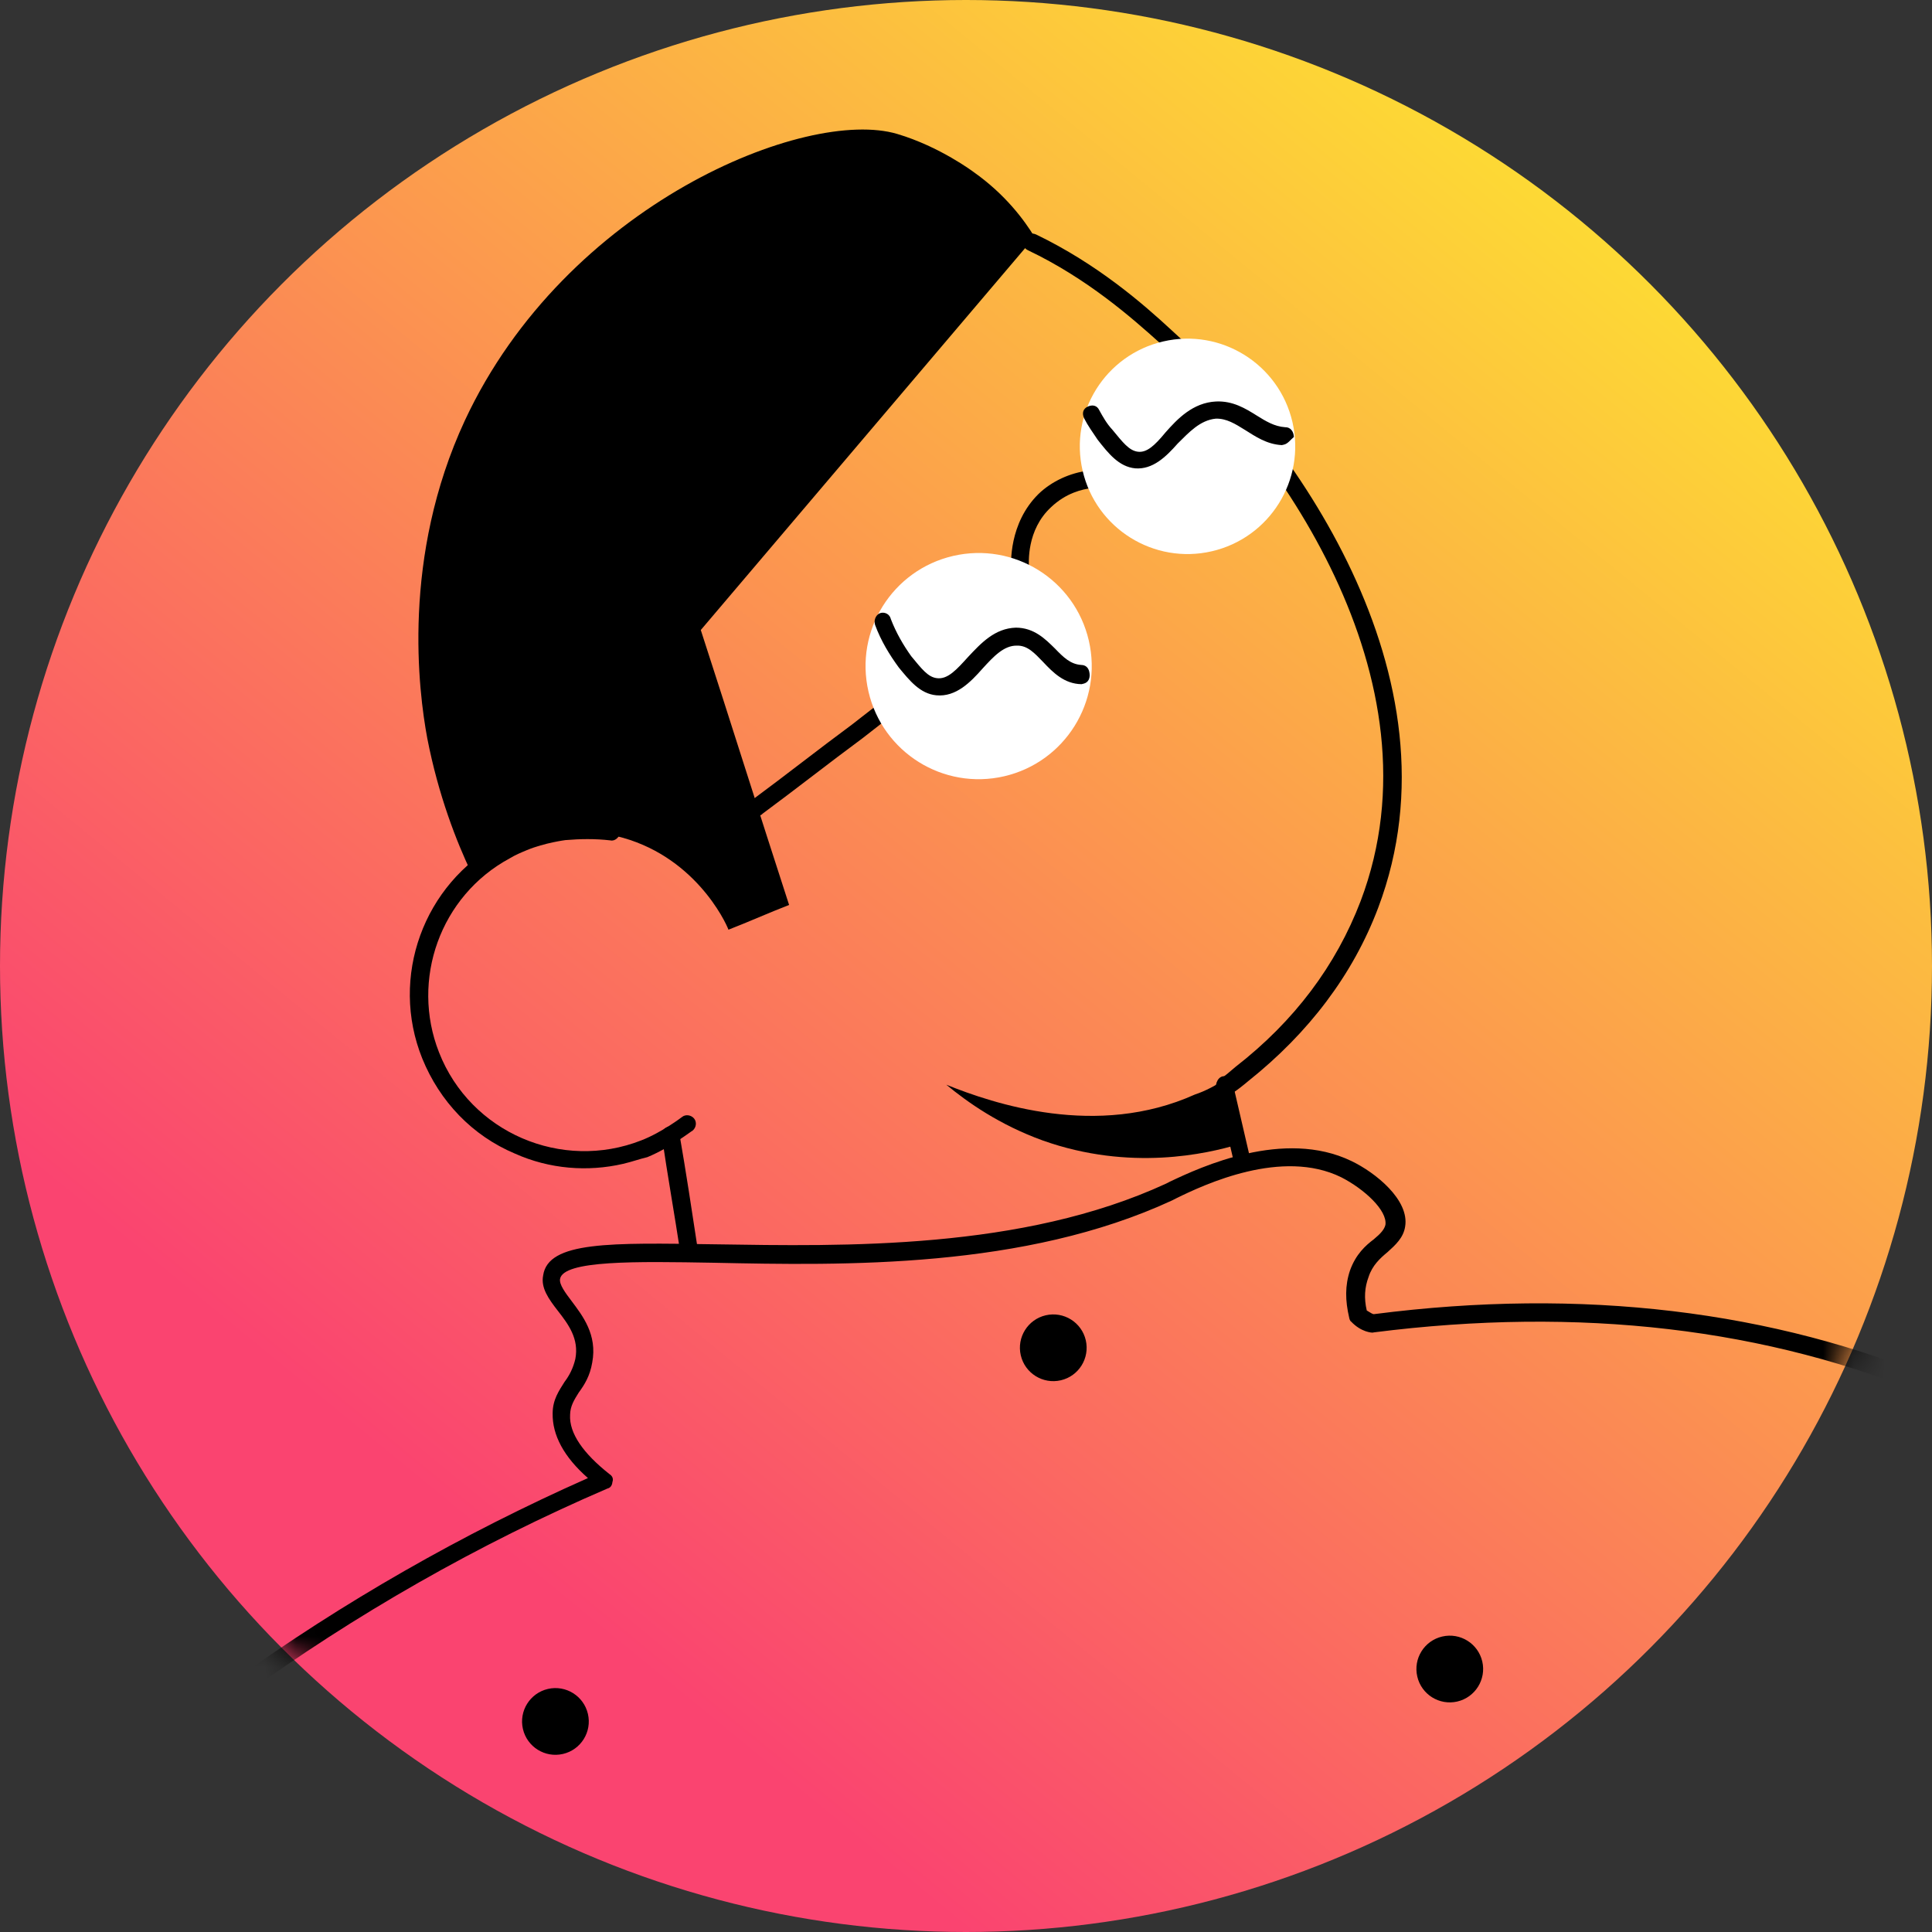
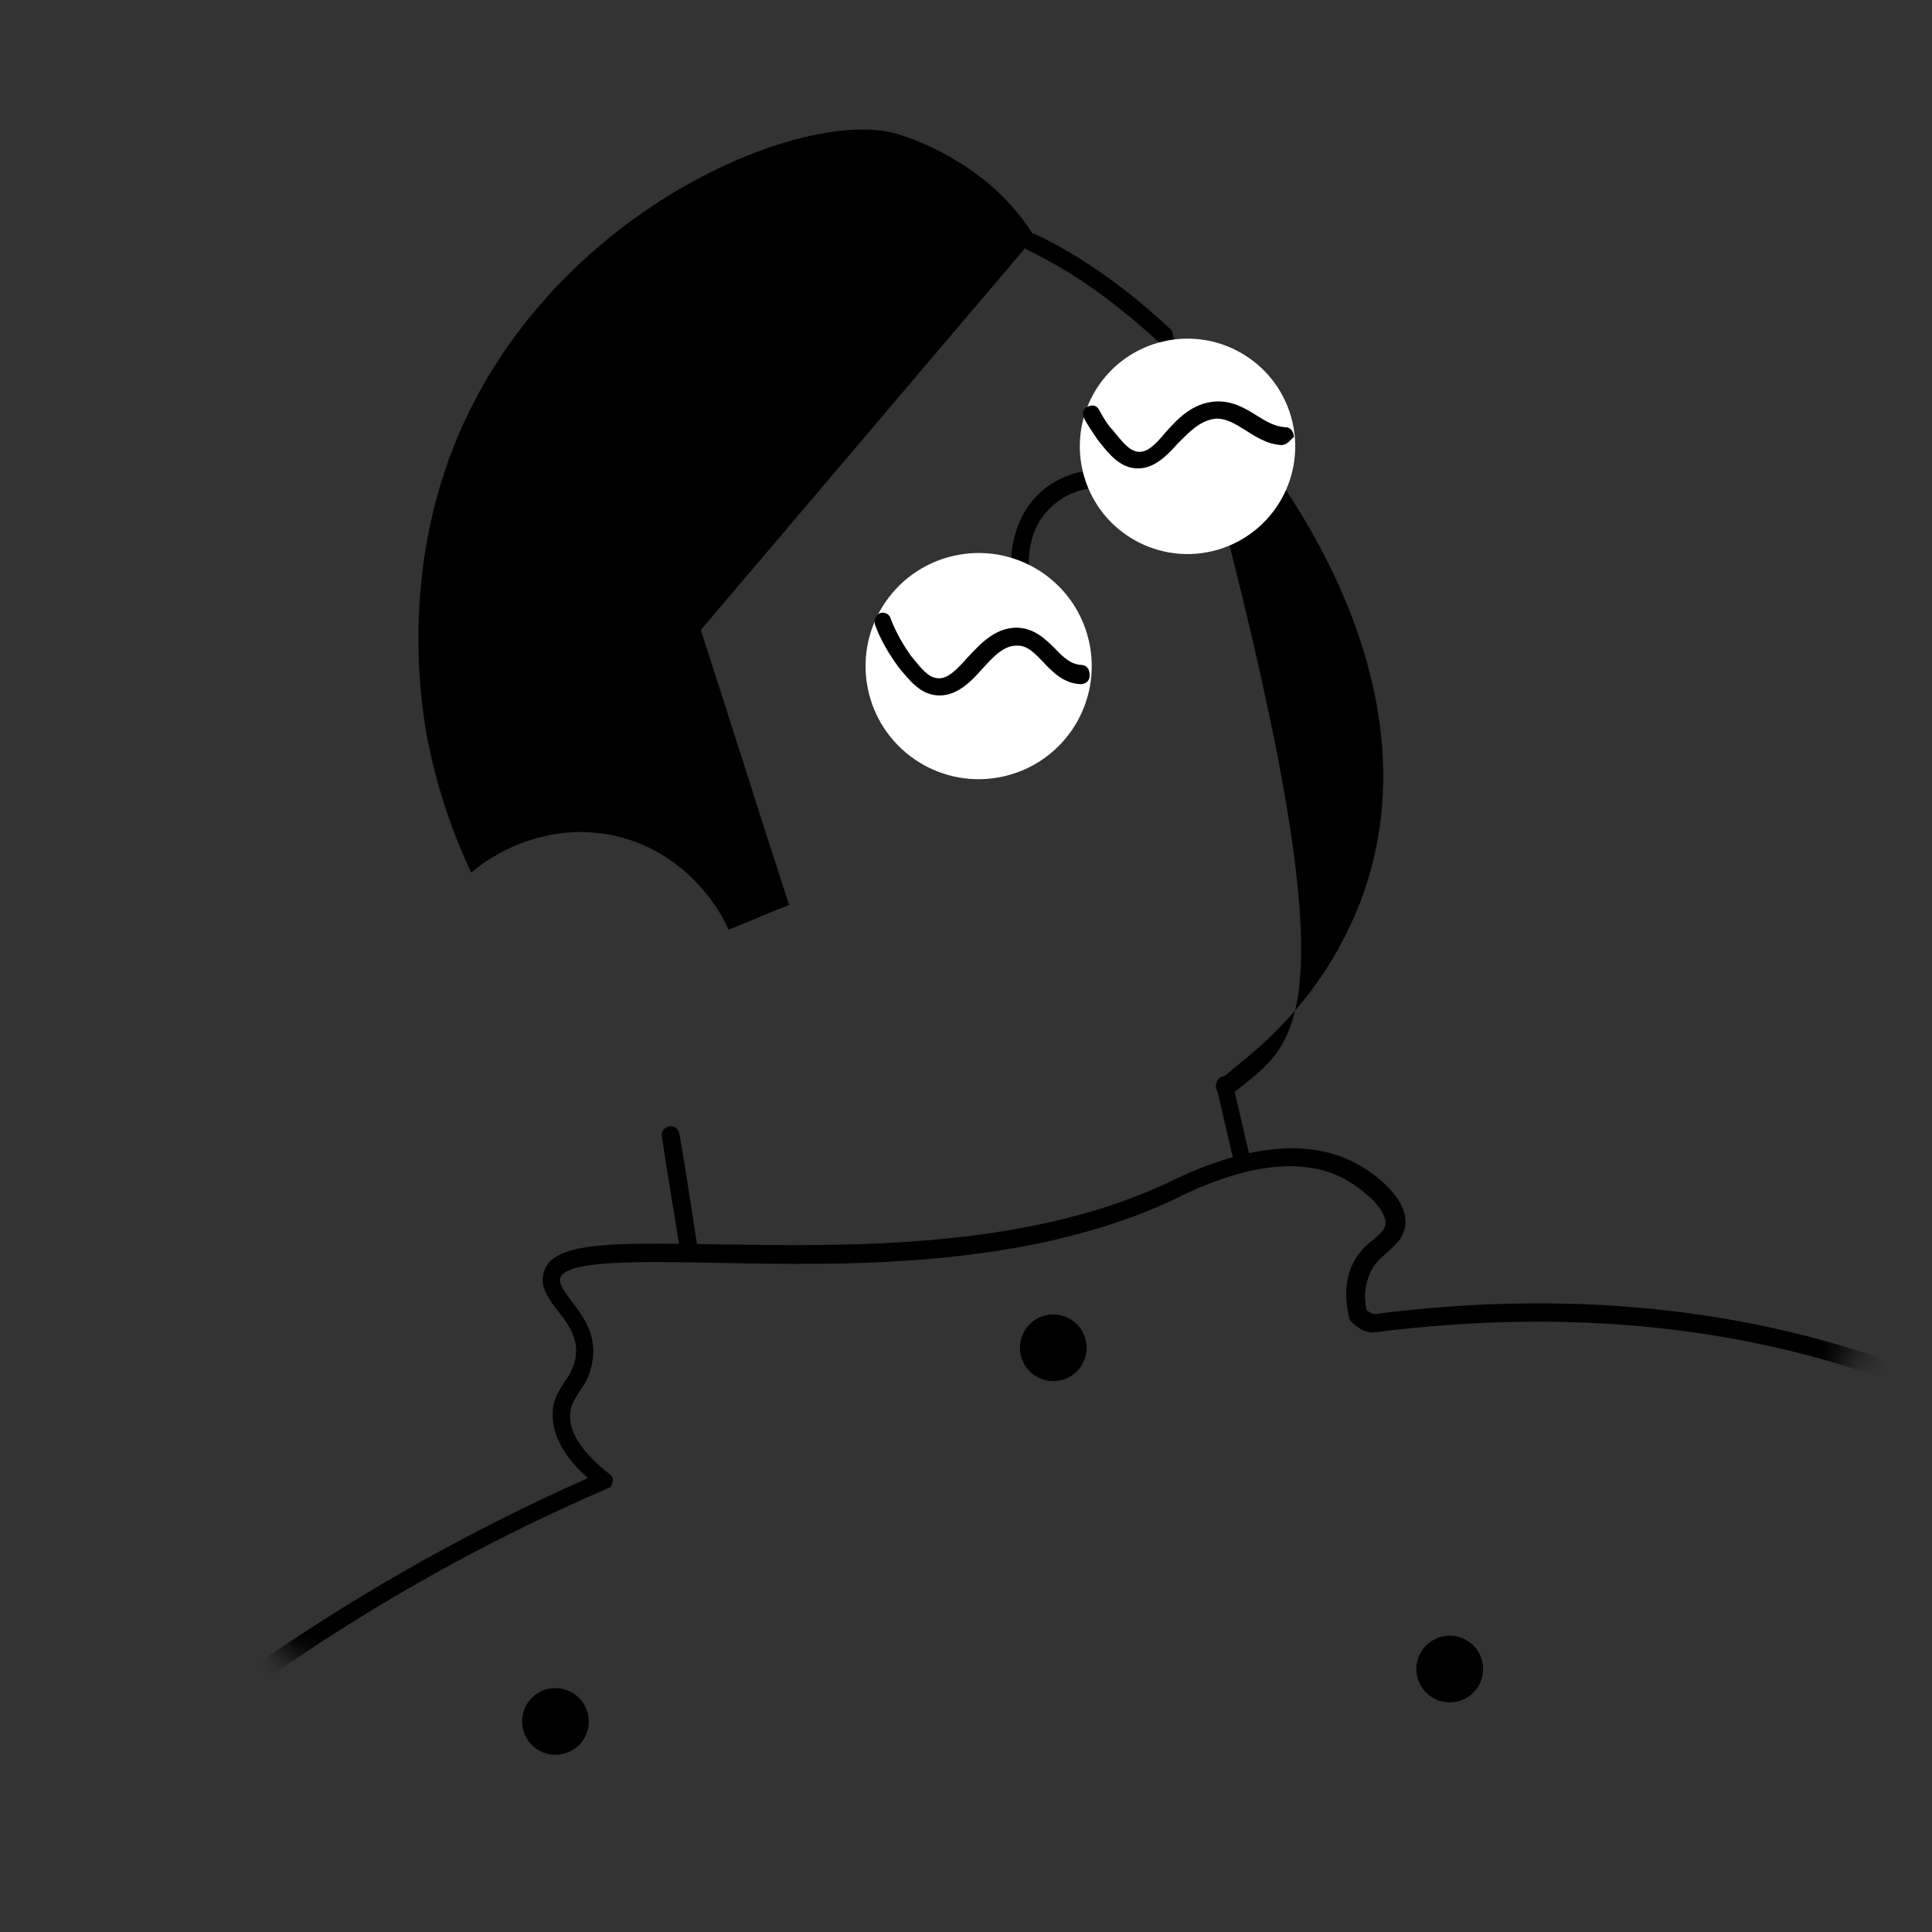
<svg xmlns="http://www.w3.org/2000/svg" width="62" height="62" viewBox="0 0 62 62" fill="none">
  <rect x="0" y="0" width="62" height="62" fill="#333333" stroke="none" />
-   <circle cx="31" cy="31" r="31" fill="url(#paint0_linear)" />
  <mask id="mask0" mask-type="alpha" maskUnits="userSpaceOnUse" x="0" y="0" width="62" height="62">
    <circle cx="31" cy="31" r="31" fill="url(#paint1_linear)" />
  </mask>
  <g mask="url(#mask0)">
    <mask id="mask1" mask-type="alpha" maskUnits="userSpaceOnUse" x="-39" y="-14" width="133" height="109">
      <path fill-rule="evenodd" clip-rule="evenodd" d="M79.323 5.465C65.756 -3.705 44.6 -7 22.532 -1.888C-11.451 5.986 -34.726 30.816 -29.454 53.573C-24.181 76.33 7.642 88.395 41.625 80.522C59.162 76.459 73.848 67.88 83.23 57.401C76.833 52.642 72.076 45.797 70.173 37.583C67.433 25.758 71.254 13.877 79.323 5.465Z" fill="url(#paint2_linear)" />
    </mask>
    <g mask="url(#mask1)">
      <path d="M18.066 56.286C18.642 56.153 19.001 55.578 18.867 55.002C18.734 54.426 18.159 54.067 17.583 54.2C17.007 54.334 16.648 54.909 16.781 55.485C16.915 56.061 17.49 56.42 18.066 56.286Z" fill="black" />
      <path d="M46.766 54.604C47.342 54.47 47.701 53.895 47.568 53.319C47.434 52.743 46.859 52.384 46.283 52.518C45.707 52.651 45.348 53.226 45.482 53.802C45.615 54.378 46.19 54.737 46.766 54.604Z" fill="black" />
      <path d="M34.043 44.295C34.619 44.162 34.977 43.586 34.844 43.01C34.711 42.434 34.135 42.076 33.559 42.209C32.983 42.343 32.624 42.918 32.758 43.494C32.892 44.07 33.467 44.428 34.043 44.295Z" fill="black" />
      <path d="M40.877 142.136C40.845 142.144 40.845 142.144 40.877 142.136C33.924 142.957 26.88 143.387 19.884 143.428C19.299 143.426 18.715 143.424 18.098 143.43C15.558 143.435 13.002 143.374 10.505 143.266C-8.628 142.513 -18.198 142.12 -23.291 136.293C-32.553 125.664 -24.148 105.171 -17.393 88.666L-16.843 87.337C-13.615 79.48 -7.664 64.844 7.466 53.955C11 51.419 14.82 49.229 18.868 47.433C18.093 46.754 17.723 46.05 17.735 45.36C17.735 44.913 17.943 44.625 18.118 44.344C18.276 44.136 18.394 43.902 18.463 43.611C18.588 42.964 18.239 42.496 17.898 42.06C17.604 41.681 17.351 41.328 17.43 40.931C17.588 39.831 19.591 39.881 22.934 39.931C27.105 39.995 32.8 40.118 37.422 37.983L37.545 37.92C38.535 37.45 41.202 36.214 43.367 37.258C44.14 37.628 45.237 38.508 45.092 39.365C45.037 39.721 44.782 39.953 44.526 40.183C44.295 40.374 44.04 40.605 43.92 40.976C43.792 41.315 43.77 41.664 43.861 42.055C43.981 42.13 44.061 42.18 44.094 42.172C50.764 41.314 56.911 42.053 62.317 44.338C70.688 47.86 75.923 54.443 83.826 64.392C86.153 67.321 88.405 70.371 90.469 73.499C90.564 73.615 90.504 73.8 90.389 73.896C90.274 73.991 90.088 73.931 89.993 73.816C87.936 70.72 85.692 67.703 83.365 64.773C75.509 54.882 70.29 48.364 62.064 44.878C56.731 42.61 50.664 41.921 44.092 42.757L44.059 42.764C44.027 42.772 43.678 42.75 43.359 42.411C43.319 42.386 43.304 42.321 43.297 42.288C43.168 41.734 43.16 41.255 43.323 40.771C43.511 40.247 43.824 39.968 44.087 39.77C44.317 39.579 44.425 39.451 44.46 39.306C44.525 38.844 43.782 38.158 43.042 37.78C41.143 36.846 38.664 38.004 37.739 38.459L37.616 38.522C32.87 40.72 27.11 40.612 22.9 40.523C20.417 40.48 18.072 40.439 17.972 41.046C17.945 41.224 18.143 41.488 18.342 41.751C18.691 42.219 19.175 42.828 19.005 43.726C18.933 44.155 18.758 44.436 18.575 44.685C18.424 44.925 18.299 45.126 18.295 45.402C18.26 45.994 18.719 46.643 19.56 47.307C19.64 47.357 19.696 47.447 19.653 47.56C19.643 47.665 19.593 47.746 19.495 47.768C15.341 49.555 11.399 51.808 7.782 54.431C-7.192 65.25 -13.133 79.78 -16.336 87.597L-16.887 88.927C-23.573 105.278 -31.912 125.618 -22.887 135.96C-17.977 141.588 -8.44 141.988 10.489 142.754C12.987 142.863 15.535 142.89 18.05 142.926C18.634 142.928 19.251 142.922 19.836 142.924C26.727 142.873 33.665 142.433 40.496 141.675L40.69 137.475L40.683 137.442C40.766 135.431 40.883 133.412 41.006 131.426L41.088 129.999C41.228 127.047 41.401 124.088 41.541 121.136L41.534 121.103C41.529 120.933 41.677 120.83 41.847 120.825C42.018 120.82 42.121 120.967 42.126 121.138L41.85 121.133L42.133 121.171C41.993 124.122 41.82 127.082 41.679 130.033L41.598 131.46C41.482 133.479 41.398 135.49 41.282 137.509L41.29 137.542L41.075 141.953C41.083 141.986 41.008 142.106 40.877 142.136Z" fill="black" />
-       <path d="M20 37.348C18.86 37.612 17.636 37.518 16.524 37.02C15.155 36.444 14.111 35.347 13.55 33.966C12.5 31.359 13.59 28.358 16.064 27.03C16.277 26.912 16.465 26.834 16.686 26.748C17.315 26.5 18.015 26.406 18.047 26.398C18.577 26.31 19.128 26.32 19.663 26.402C19.808 26.437 19.944 26.578 19.909 26.723C19.873 26.868 19.733 27.004 19.588 26.969C19.094 26.912 18.615 26.92 18.143 26.96C18.143 26.96 17.476 27.046 16.912 27.28C16.724 27.358 16.536 27.436 16.356 27.546C14.127 28.749 13.172 31.443 14.089 33.772C15.1 36.354 18.032 37.598 20.582 36.595C21.243 36.339 21.885 35.847 21.885 35.847C22 35.752 22.178 35.779 22.274 35.894C22.369 36.01 22.342 36.188 22.226 36.283C22.194 36.291 21.527 36.823 20.775 37.134C20.547 37.187 20.261 37.288 20 37.348Z" fill="black" />
      <path d="M33.201 7.605C29.639 11.796 26.051 16.027 22.489 20.218C23.444 23.157 24.367 26.102 25.323 29.041C24.661 29.297 24.039 29.578 23.377 29.835C23.284 29.581 22.267 27.413 19.761 26.826C17.19 26.254 15.321 27.82 15.123 28.004C14.653 27.014 14.07 25.534 13.712 23.694C13.43 22.18 12.88 17.877 14.92 13.489C18.156 6.557 25.88 3.429 28.795 4.299C30.159 4.704 31.241 5.518 31.241 5.518C32.267 6.242 32.87 7.064 33.201 7.605Z" fill="black" />
      <path d="M32.79 18.588L32.758 18.595C32.587 18.6 32.459 18.493 32.454 18.322C32.434 18.086 32.375 16.795 33.325 15.854C33.746 15.447 34.335 15.173 34.937 15.102C35.099 15.065 35.235 15.205 35.265 15.335C35.303 15.498 35.195 15.626 35.032 15.664C34.731 15.7 34.21 15.82 33.731 16.275C32.939 17.008 33.011 18.056 33.023 18.259C33.021 18.397 32.921 18.557 32.79 18.588Z" fill="black" />
-       <path d="M24.381 26.168C24.283 26.191 24.17 26.148 24.082 26.066C23.987 25.95 24.015 25.772 24.13 25.677C25.215 24.876 26.26 24.05 27.345 23.249L28.16 22.614C28.275 22.518 28.453 22.546 28.548 22.661C28.644 22.776 28.616 22.954 28.501 23.05L27.687 23.685C26.601 24.486 25.556 25.312 24.471 26.113C24.471 26.113 24.446 26.153 24.381 26.168Z" fill="black" />
-       <path d="M39.37 35.128C39.273 35.15 39.16 35.108 39.072 35.025C38.976 34.91 39.004 34.732 39.152 34.629C39.332 34.518 39.472 34.383 39.645 34.24C41.537 32.771 42.875 30.984 43.666 28.912C46.37 21.76 40.892 14.272 37.215 11.002C36.304 10.183 34.881 8.933 32.99 8.032C32.837 7.964 32.799 7.801 32.867 7.648C32.934 7.495 33.097 7.458 33.25 7.525C35.222 8.476 36.685 9.752 37.604 10.603C41.376 13.988 47.037 21.674 44.23 29.125C43.422 31.27 42.002 33.144 40.059 34.693C39.887 34.836 39.714 34.979 39.533 35.09C39.435 35.112 39.403 35.12 39.37 35.128Z" fill="black" />
+       <path d="M39.37 35.128C39.273 35.15 39.16 35.108 39.072 35.025C38.976 34.91 39.004 34.732 39.152 34.629C39.332 34.518 39.472 34.383 39.645 34.24C41.537 32.771 42.875 30.984 43.666 28.912C46.37 21.76 40.892 14.272 37.215 11.002C36.304 10.183 34.881 8.933 32.99 8.032C32.837 7.964 32.799 7.801 32.867 7.648C32.934 7.495 33.097 7.458 33.25 7.525C35.222 8.476 36.685 9.752 37.604 10.603C43.422 31.27 42.002 33.144 40.059 34.693C39.887 34.836 39.714 34.979 39.533 35.09C39.435 35.112 39.403 35.12 39.37 35.128Z" fill="black" />
      <path d="M39.944 37.605C39.781 37.642 39.653 37.535 39.615 37.372L39.041 34.894C39.004 34.731 39.104 34.571 39.234 34.541C39.364 34.511 39.525 34.611 39.563 34.774L40.137 37.251C40.182 37.446 40.107 37.567 39.944 37.605Z" fill="black" />
      <path d="M22.169 40.486C22.006 40.524 21.846 40.424 21.841 40.253C21.644 38.959 21.415 37.673 21.241 36.477C21.203 36.314 21.311 36.186 21.473 36.148C21.636 36.111 21.764 36.218 21.802 36.381C22.009 37.57 22.206 38.864 22.402 40.157C22.4 40.295 22.332 40.448 22.169 40.486Z" fill="black" />
-       <path d="M39.323 34.623C39.449 35.315 39.583 36.04 39.741 36.724C38.746 37.024 36.269 37.598 33.462 36.599C32.075 36.097 31.048 35.373 30.368 34.809C31.883 35.42 35.2 36.54 38.341 35.126C38.691 35.01 39.027 34.829 39.323 34.623Z" fill="black" />
      <circle cx="31.406" cy="21.376" r="3.629" transform="rotate(-13.044 31.406 21.376)" fill="white" />
      <circle cx="38.109" cy="14.324" r="3.456" transform="rotate(-13.044 38.109 14.324)" fill="white" />
      <path d="M34.77 21.941C34.737 21.948 34.705 21.956 34.705 21.956C34.153 21.946 33.794 21.583 33.475 21.244C33.204 20.964 32.974 20.708 32.633 20.719C32.219 20.711 31.888 21.063 31.532 21.454C31.151 21.886 30.68 22.373 30.048 22.313C29.522 22.264 29.18 21.828 28.846 21.424C28.545 21.013 28.269 20.562 28.083 20.055L28.075 20.023C28.038 19.86 28.138 19.699 28.268 19.669C28.398 19.639 28.552 19.706 28.589 19.869C28.76 20.311 28.989 20.704 29.242 21.058C29.576 21.461 29.774 21.724 30.058 21.762C30.414 21.816 30.712 21.473 31.068 21.081C31.481 20.642 31.92 20.163 32.602 20.142C33.186 20.144 33.545 20.507 33.856 20.813C34.127 21.093 34.351 21.316 34.699 21.339C34.837 21.341 34.925 21.424 34.955 21.554C35.001 21.75 34.933 21.903 34.77 21.941Z" fill="black" />
      <path d="M41.201 14.269C41.168 14.276 41.136 14.284 41.136 14.284C40.649 14.259 40.28 14.001 39.959 13.801C39.638 13.601 39.357 13.425 39.016 13.435C38.512 13.484 38.156 13.875 37.793 14.234C37.412 14.666 36.991 15.072 36.432 15.03C35.905 14.98 35.564 14.544 35.222 14.108C35.064 13.87 34.913 13.665 34.788 13.419C34.718 13.264 34.753 13.118 34.908 13.048C35.063 12.977 35.209 13.012 35.279 13.168C35.397 13.381 35.515 13.594 35.699 13.792C36.032 14.195 36.231 14.459 36.514 14.496C36.798 14.533 37.053 14.302 37.401 13.878C37.782 13.447 38.278 12.92 39.026 12.884C39.57 12.861 39.971 13.111 40.333 13.337C40.614 13.512 40.895 13.687 41.243 13.71C41.414 13.704 41.517 13.852 41.522 14.023C41.407 14.118 41.331 14.239 41.201 14.269Z" fill="black" />
    </g>
  </g>
  <defs>
    <linearGradient id="paint0_linear" x1="53.27" y1="7.28" x2="17.505" y2="50.947" gradientUnits="userSpaceOnUse">
      <stop stop-color="#FDDD33" />
      <stop offset="1" stop-color="#FA4470" />
    </linearGradient>
    <linearGradient id="paint1_linear" x1="53.27" y1="7.28" x2="17.505" y2="50.947" gradientUnits="userSpaceOnUse">
      <stop stop-color="#FDDD33" />
      <stop offset="1" stop-color="#FA4470" />
    </linearGradient>
    <linearGradient id="paint2_linear" x1="22.307" y1="0.826" x2="-15.478" y2="92.468" gradientUnits="userSpaceOnUse">
      <stop stop-color="#FF625C" />
      <stop offset="1" stop-color="#FA2E6B" />
    </linearGradient>
  </defs>
</svg>